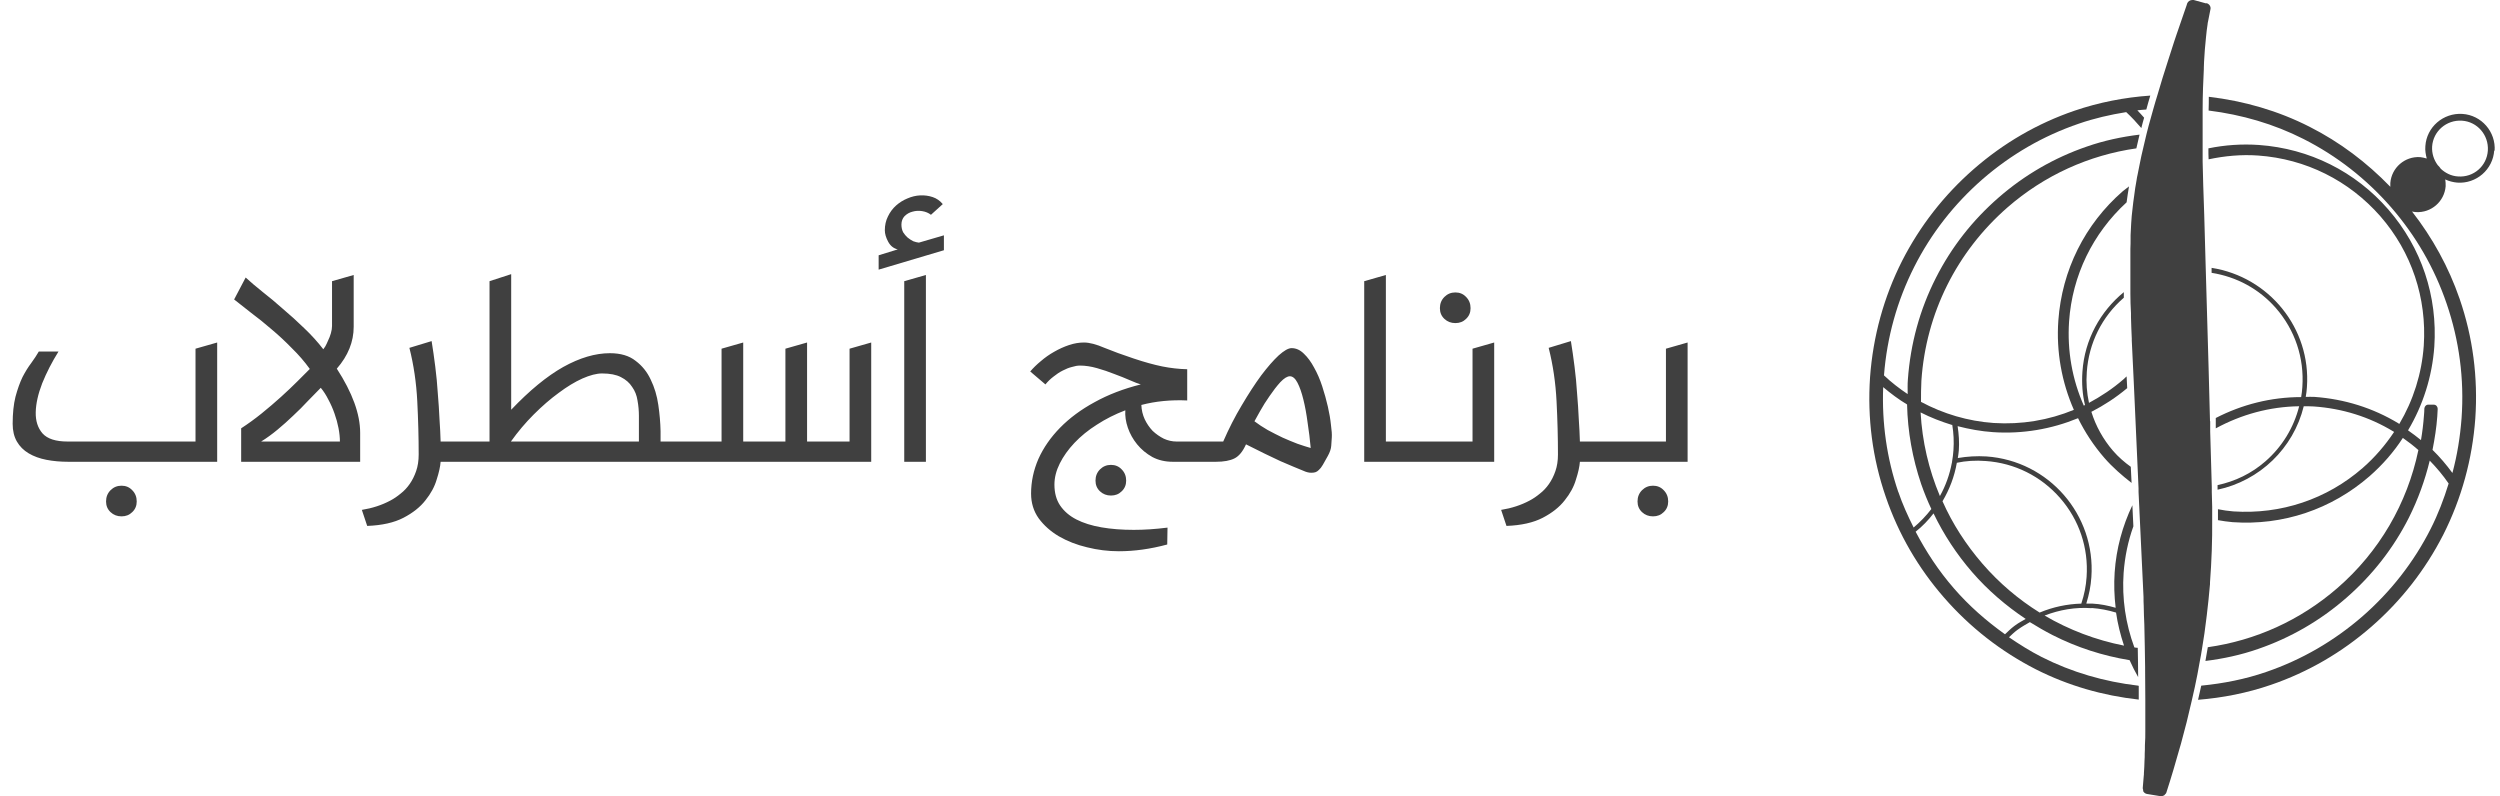
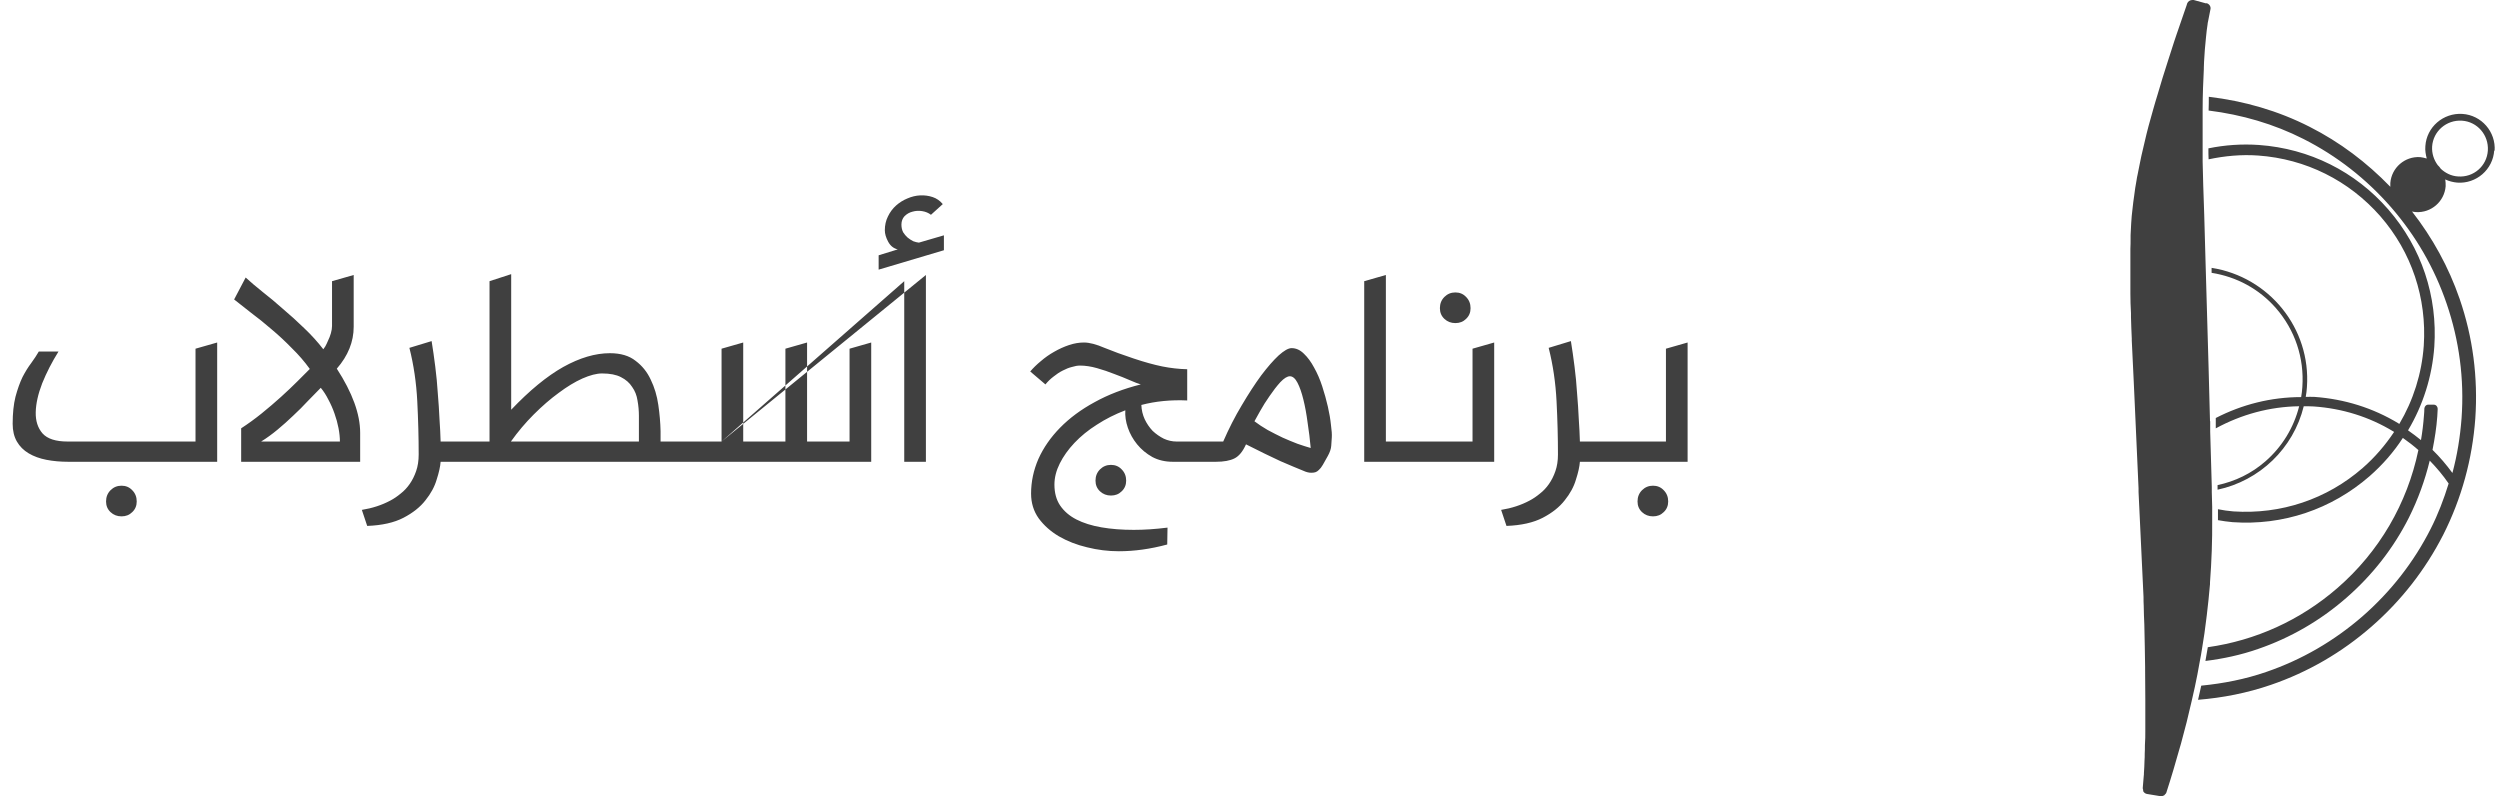
<svg xmlns="http://www.w3.org/2000/svg" width="471" height="150" viewBox="0 0 471 150" fill="none">
-   <path d="M26.871 83.184H36.835V65.694L40.916 64.528V87H26.871H24.274H16.536H12.879C11.395 87 10.017 86.876 8.745 86.629C7.473 86.382 6.36 85.975 5.406 85.41C4.452 84.845 3.71 84.103 3.18 83.184C2.65 82.265 2.385 81.152 2.385 79.845C2.385 77.866 2.562 76.17 2.915 74.757C3.304 73.308 3.745 72.072 4.24 71.047C4.77 70.022 5.318 69.139 5.883 68.397C6.448 67.62 6.925 66.895 7.314 66.224H11.024C9.787 68.203 8.763 70.199 7.95 72.213C7.173 74.227 6.766 76.047 6.731 77.672C6.696 79.297 7.12 80.622 8.003 81.647C8.922 82.672 10.494 83.184 12.72 83.184H16.536H26.871ZM19.981 94.473C19.981 93.625 20.264 92.918 20.829 92.353C21.394 91.788 22.083 91.505 22.896 91.505C23.709 91.505 24.38 91.788 24.91 92.353C25.475 92.918 25.758 93.625 25.758 94.473C25.758 95.286 25.475 95.957 24.91 96.487C24.38 97.017 23.709 97.282 22.896 97.282C22.083 97.282 21.394 97.017 20.829 96.487C20.264 95.957 19.981 95.286 19.981 94.473ZM46.283 52.285C47.166 53.098 48.226 53.999 49.463 54.988C50.735 55.977 52.025 57.055 53.332 58.221C54.675 59.352 56 60.553 57.307 61.825C58.65 63.097 59.851 64.422 60.911 65.8C60.982 65.729 61.105 65.553 61.282 65.27C61.459 64.952 61.635 64.581 61.812 64.157C62.024 63.733 62.201 63.274 62.342 62.779C62.483 62.284 62.554 61.825 62.554 61.401V52.974L66.635 51.808V61.56C66.635 64.387 65.575 67.019 63.455 69.457C66.388 73.98 67.854 78.008 67.854 81.541V87H45.435V80.693C46.742 79.845 48.032 78.909 49.304 77.884C50.611 76.824 51.83 75.782 52.961 74.757C54.092 73.732 55.116 72.761 56.035 71.842C56.989 70.888 57.766 70.111 58.367 69.51C57.378 68.132 56.247 66.825 54.975 65.588C53.738 64.316 52.466 63.132 51.159 62.037C49.852 60.906 48.58 59.882 47.343 58.963C46.106 58.009 45.029 57.161 44.11 56.419L46.283 52.285ZM64.038 83.184C64.038 82.407 63.95 81.559 63.773 80.64C63.596 79.721 63.349 78.82 63.031 77.937C62.713 77.018 62.324 76.135 61.865 75.287C61.441 74.439 60.964 73.697 60.434 73.061C59.692 73.803 58.879 74.633 57.996 75.552C57.148 76.471 56.229 77.389 55.24 78.308C54.286 79.227 53.297 80.11 52.272 80.958C51.247 81.806 50.223 82.548 49.198 83.184H64.038ZM81.317 64.263C81.565 65.782 81.794 67.39 82.006 69.086C82.218 70.747 82.377 72.425 82.483 74.121C82.625 75.782 82.731 77.389 82.801 78.944C82.907 80.499 82.978 81.912 83.013 83.184H88.843V87H83.013C82.943 87.919 82.695 89.032 82.271 90.339C81.883 91.682 81.176 92.989 80.151 94.261C79.162 95.533 77.784 96.628 76.017 97.547C74.251 98.466 71.972 98.978 69.18 99.084L68.173 96.063C70.152 95.745 71.936 95.162 73.526 94.314C74.198 93.961 74.851 93.519 75.487 92.989C76.123 92.494 76.689 91.894 77.183 91.187C77.678 90.48 78.084 89.668 78.402 88.749C78.72 87.83 78.879 86.788 78.879 85.622C78.879 82.442 78.791 79.103 78.614 75.605C78.438 72.107 77.943 68.75 77.13 65.535L81.317 64.263ZM120.37 83.184V78.361C120.37 77.372 120.282 76.4 120.105 75.446C119.964 74.492 119.628 73.644 119.098 72.902C118.603 72.125 117.897 71.506 116.978 71.047C116.095 70.588 114.911 70.358 113.427 70.358C112.402 70.358 111.166 70.676 109.717 71.312C108.304 71.948 106.82 72.849 105.265 74.015C103.71 75.146 102.138 76.506 100.548 78.096C98.993 79.651 97.562 81.347 96.255 83.184H120.37ZM92.227 83.184V52.974L96.308 51.649V77.195C99.771 73.556 103.039 70.87 106.113 69.139C109.222 67.408 112.155 66.542 114.911 66.542C116.925 66.542 118.533 67.019 119.734 67.973C120.971 68.892 121.925 70.075 122.596 71.524C123.303 72.973 123.78 74.563 124.027 76.294C124.274 77.99 124.416 79.633 124.451 81.223V83.184H129.062V87H87.245V83.184H92.227ZM135.941 83.184V65.694L140.022 64.528V83.184H147.972V65.694L152.053 64.528V83.184H160.056V65.694L164.137 64.528V87H127.461V83.184H135.941ZM170.359 52.974L174.44 51.808V87H170.359V52.974ZM165.536 48.098L169.14 46.985C168.363 46.808 167.762 46.331 167.338 45.554C166.914 44.777 166.702 44.052 166.702 43.381C166.702 42.427 166.896 41.561 167.285 40.784C167.674 39.971 168.186 39.282 168.822 38.717C169.458 38.152 170.165 37.71 170.942 37.392C171.755 37.039 172.567 36.844 173.38 36.809C174.193 36.774 174.97 36.88 175.712 37.127C176.454 37.374 177.09 37.816 177.62 38.452L175.394 40.466C174.935 40.113 174.387 39.883 173.751 39.777C173.115 39.671 172.497 39.706 171.896 39.883C171.331 40.024 170.836 40.307 170.412 40.731C170.023 41.155 169.829 41.685 169.829 42.321C169.829 42.851 169.935 43.328 170.147 43.752C170.394 44.141 170.677 44.476 170.995 44.759C171.348 45.042 171.702 45.271 172.055 45.448C172.444 45.589 172.797 45.678 173.115 45.713L177.832 44.335V47.144L165.536 50.801V48.098ZM223.67 75.446C222.186 75.375 220.702 75.411 219.218 75.552C217.769 75.693 216.374 75.941 215.031 76.294C215.066 77.248 215.278 78.149 215.667 78.997C216.056 79.81 216.55 80.534 217.151 81.17C217.787 81.771 218.494 82.265 219.271 82.654C220.048 83.007 220.843 83.184 221.656 83.184H227.857V87H220.967C219.518 87 218.229 86.7 217.098 86.099C215.967 85.463 215.013 84.668 214.236 83.714C213.459 82.76 212.876 81.718 212.487 80.587C212.098 79.456 211.939 78.361 212.01 77.301C210.067 78.043 208.282 78.944 206.657 80.004C205.032 81.029 203.618 82.177 202.417 83.449C201.251 84.686 200.332 85.975 199.661 87.318C198.99 88.661 198.654 89.986 198.654 91.293C198.654 92.848 199.007 94.155 199.714 95.215C200.456 96.31 201.481 97.194 202.788 97.865C204.095 98.536 205.668 99.031 207.505 99.349C209.342 99.667 211.374 99.826 213.6 99.826C214.589 99.826 215.614 99.791 216.674 99.72C217.734 99.649 218.829 99.543 219.96 99.402L219.907 102.582C216.762 103.43 213.724 103.854 210.791 103.854C208.777 103.854 206.781 103.607 204.802 103.112C202.859 102.653 201.092 101.964 199.502 101.045C197.947 100.126 196.675 98.996 195.686 97.653C194.732 96.31 194.255 94.756 194.255 92.989C194.255 90.763 194.714 88.59 195.633 86.47C196.587 84.35 197.947 82.389 199.714 80.587C201.516 78.75 203.689 77.142 206.233 75.764C208.777 74.351 211.674 73.238 214.925 72.425C214.43 72.284 213.741 72.019 212.858 71.63C211.975 71.241 211.003 70.853 209.943 70.464C208.883 70.04 207.788 69.669 206.657 69.351C205.526 69.033 204.466 68.874 203.477 68.874C203.018 68.874 202.505 68.962 201.94 69.139C201.375 69.28 200.792 69.51 200.191 69.828C199.626 70.111 199.06 70.482 198.495 70.941C197.93 71.365 197.417 71.86 196.958 72.425L194.096 69.987C194.661 69.316 195.333 68.662 196.11 68.026C196.887 67.355 197.718 66.772 198.601 66.277C199.52 65.747 200.456 65.323 201.41 65.005C202.364 64.687 203.3 64.528 204.219 64.528C205.244 64.528 206.533 64.864 208.088 65.535C209.643 66.171 211.48 66.842 213.6 67.549C215.614 68.22 217.398 68.715 218.953 69.033C220.543 69.351 222.115 69.528 223.67 69.563V75.446ZM206.392 90.551C206.392 89.703 206.675 88.996 207.24 88.431C207.805 87.866 208.494 87.583 209.307 87.583C210.12 87.583 210.791 87.866 211.321 88.431C211.886 88.996 212.169 89.703 212.169 90.551C212.169 91.364 211.886 92.035 211.321 92.565C210.791 93.095 210.12 93.36 209.307 93.36C208.494 93.36 207.805 93.095 207.24 92.565C206.675 92.035 206.392 91.364 206.392 90.551ZM250.912 82.389C250.876 82.848 250.841 83.378 250.806 83.979C250.77 84.544 250.558 85.18 250.17 85.887C249.781 86.594 249.463 87.159 249.216 87.583C248.968 88.007 248.721 88.325 248.474 88.537C248.262 88.749 248.05 88.89 247.838 88.961C247.626 89.032 247.361 89.067 247.043 89.067C246.583 89.067 246.089 88.943 245.559 88.696C244.499 88.272 243.068 87.671 241.266 86.894C239.499 86.081 237.326 85.021 234.747 83.714C234.146 85.057 233.422 85.94 232.574 86.364C231.726 86.788 230.56 87 229.076 87H226.267V83.184H230.454C231.514 80.746 232.68 78.467 233.952 76.347C235.224 74.192 236.443 72.319 237.609 70.729C238.81 69.139 239.905 67.885 240.895 66.966C241.919 66.047 242.732 65.588 243.333 65.588C244.181 65.588 244.958 65.941 245.665 66.648C246.371 67.319 247.007 68.185 247.573 69.245C248.173 70.305 248.686 71.489 249.11 72.796C249.534 74.103 249.887 75.375 250.17 76.612C250.452 77.849 250.647 78.997 250.753 80.057C250.894 81.082 250.947 81.859 250.912 82.389ZM246.937 84.403C246.795 82.813 246.601 81.223 246.354 79.633C246.142 78.008 245.877 76.559 245.559 75.287C245.241 73.98 244.87 72.92 244.446 72.107C244.022 71.294 243.545 70.888 243.015 70.888C242.52 70.888 241.919 71.259 241.213 72.001C240.541 72.743 239.87 73.609 239.199 74.598C238.527 75.552 237.927 76.506 237.397 77.46C236.867 78.379 236.513 79.015 236.337 79.368C237.079 79.933 237.909 80.481 238.828 81.011C239.746 81.506 240.683 81.983 241.637 82.442C242.591 82.866 243.527 83.255 244.446 83.608C245.364 83.926 246.195 84.191 246.937 84.403ZM257.018 52.974L261.099 51.808V83.184H267.035V87H257.018V52.974ZM277.425 83.184V65.694L281.506 64.528V87H265.447V83.184H277.425ZM271.277 58.062C271.277 57.214 271.56 56.507 272.125 55.942C272.691 55.377 273.38 55.094 274.192 55.094C275.005 55.094 275.676 55.377 276.206 55.942C276.772 56.507 277.054 57.214 277.054 58.062C277.054 58.875 276.772 59.546 276.206 60.076C275.676 60.606 275.005 60.871 274.192 60.871C273.38 60.871 272.691 60.606 272.125 60.076C271.56 59.546 271.277 58.875 271.277 58.062ZM295.957 64.263C296.204 65.782 296.434 67.39 296.646 69.086C296.858 70.747 297.017 72.425 297.123 74.121C297.264 75.782 297.37 77.389 297.441 78.944C297.547 80.499 297.618 81.912 297.653 83.184H303.483V87H297.653C297.582 87.919 297.335 89.032 296.911 90.339C296.522 91.682 295.816 92.989 294.791 94.261C293.802 95.533 292.424 96.628 290.657 97.547C288.89 98.466 286.611 98.978 283.82 99.084L282.813 96.063C284.792 95.745 286.576 95.162 288.166 94.314C288.837 93.961 289.491 93.519 290.127 92.989C290.763 92.494 291.328 91.894 291.823 91.187C292.318 90.48 292.724 89.668 293.042 88.749C293.36 87.83 293.519 86.788 293.519 85.622C293.519 82.442 293.431 79.103 293.254 75.605C293.077 72.107 292.583 68.75 291.77 65.535L295.957 64.263ZM313.863 83.184V65.694L317.944 64.528V87H301.885V83.184H313.863ZM308.51 94.473C308.51 93.625 308.792 92.918 309.358 92.353C309.923 91.788 310.612 91.505 311.425 91.505C312.237 91.505 312.909 91.788 313.439 92.353C314.004 92.918 314.287 93.625 314.287 94.473C314.287 95.286 314.004 95.957 313.439 96.487C312.909 97.017 312.237 97.282 311.425 97.282C310.612 97.282 309.923 97.017 309.358 96.487C308.792 95.957 308.51 95.286 308.51 94.473Z" fill="#404040" />
+   <path d="M26.871 83.184H36.835V65.694L40.916 64.528V87H26.871H24.274H16.536H12.879C11.395 87 10.017 86.876 8.745 86.629C7.473 86.382 6.36 85.975 5.406 85.41C4.452 84.845 3.71 84.103 3.18 83.184C2.65 82.265 2.385 81.152 2.385 79.845C2.385 77.866 2.562 76.17 2.915 74.757C3.304 73.308 3.745 72.072 4.24 71.047C4.77 70.022 5.318 69.139 5.883 68.397C6.448 67.62 6.925 66.895 7.314 66.224H11.024C9.787 68.203 8.763 70.199 7.95 72.213C7.173 74.227 6.766 76.047 6.731 77.672C6.696 79.297 7.12 80.622 8.003 81.647C8.922 82.672 10.494 83.184 12.72 83.184H16.536H26.871ZM19.981 94.473C19.981 93.625 20.264 92.918 20.829 92.353C21.394 91.788 22.083 91.505 22.896 91.505C23.709 91.505 24.38 91.788 24.91 92.353C25.475 92.918 25.758 93.625 25.758 94.473C25.758 95.286 25.475 95.957 24.91 96.487C24.38 97.017 23.709 97.282 22.896 97.282C22.083 97.282 21.394 97.017 20.829 96.487C20.264 95.957 19.981 95.286 19.981 94.473ZM46.283 52.285C47.166 53.098 48.226 53.999 49.463 54.988C50.735 55.977 52.025 57.055 53.332 58.221C54.675 59.352 56 60.553 57.307 61.825C58.65 63.097 59.851 64.422 60.911 65.8C60.982 65.729 61.105 65.553 61.282 65.27C61.459 64.952 61.635 64.581 61.812 64.157C62.024 63.733 62.201 63.274 62.342 62.779C62.483 62.284 62.554 61.825 62.554 61.401V52.974L66.635 51.808V61.56C66.635 64.387 65.575 67.019 63.455 69.457C66.388 73.98 67.854 78.008 67.854 81.541V87H45.435V80.693C46.742 79.845 48.032 78.909 49.304 77.884C50.611 76.824 51.83 75.782 52.961 74.757C54.092 73.732 55.116 72.761 56.035 71.842C56.989 70.888 57.766 70.111 58.367 69.51C57.378 68.132 56.247 66.825 54.975 65.588C53.738 64.316 52.466 63.132 51.159 62.037C49.852 60.906 48.58 59.882 47.343 58.963C46.106 58.009 45.029 57.161 44.11 56.419L46.283 52.285ZM64.038 83.184C64.038 82.407 63.95 81.559 63.773 80.64C63.596 79.721 63.349 78.82 63.031 77.937C62.713 77.018 62.324 76.135 61.865 75.287C61.441 74.439 60.964 73.697 60.434 73.061C59.692 73.803 58.879 74.633 57.996 75.552C57.148 76.471 56.229 77.389 55.24 78.308C54.286 79.227 53.297 80.11 52.272 80.958C51.247 81.806 50.223 82.548 49.198 83.184H64.038ZM81.317 64.263C81.565 65.782 81.794 67.39 82.006 69.086C82.218 70.747 82.377 72.425 82.483 74.121C82.625 75.782 82.731 77.389 82.801 78.944C82.907 80.499 82.978 81.912 83.013 83.184H88.843V87H83.013C82.943 87.919 82.695 89.032 82.271 90.339C81.883 91.682 81.176 92.989 80.151 94.261C79.162 95.533 77.784 96.628 76.017 97.547C74.251 98.466 71.972 98.978 69.18 99.084L68.173 96.063C70.152 95.745 71.936 95.162 73.526 94.314C74.198 93.961 74.851 93.519 75.487 92.989C76.123 92.494 76.689 91.894 77.183 91.187C77.678 90.48 78.084 89.668 78.402 88.749C78.72 87.83 78.879 86.788 78.879 85.622C78.879 82.442 78.791 79.103 78.614 75.605C78.438 72.107 77.943 68.75 77.13 65.535L81.317 64.263ZM120.37 83.184V78.361C120.37 77.372 120.282 76.4 120.105 75.446C119.964 74.492 119.628 73.644 119.098 72.902C118.603 72.125 117.897 71.506 116.978 71.047C116.095 70.588 114.911 70.358 113.427 70.358C112.402 70.358 111.166 70.676 109.717 71.312C108.304 71.948 106.82 72.849 105.265 74.015C103.71 75.146 102.138 76.506 100.548 78.096C98.993 79.651 97.562 81.347 96.255 83.184H120.37ZM92.227 83.184V52.974L96.308 51.649V77.195C99.771 73.556 103.039 70.87 106.113 69.139C109.222 67.408 112.155 66.542 114.911 66.542C116.925 66.542 118.533 67.019 119.734 67.973C120.971 68.892 121.925 70.075 122.596 71.524C123.303 72.973 123.78 74.563 124.027 76.294C124.274 77.99 124.416 79.633 124.451 81.223V83.184H129.062V87H87.245V83.184H92.227ZM135.941 83.184V65.694L140.022 64.528V83.184H147.972V65.694L152.053 64.528V83.184H160.056V65.694L164.137 64.528V87H127.461V83.184H135.941ZL174.44 51.808V87H170.359V52.974ZM165.536 48.098L169.14 46.985C168.363 46.808 167.762 46.331 167.338 45.554C166.914 44.777 166.702 44.052 166.702 43.381C166.702 42.427 166.896 41.561 167.285 40.784C167.674 39.971 168.186 39.282 168.822 38.717C169.458 38.152 170.165 37.71 170.942 37.392C171.755 37.039 172.567 36.844 173.38 36.809C174.193 36.774 174.97 36.88 175.712 37.127C176.454 37.374 177.09 37.816 177.62 38.452L175.394 40.466C174.935 40.113 174.387 39.883 173.751 39.777C173.115 39.671 172.497 39.706 171.896 39.883C171.331 40.024 170.836 40.307 170.412 40.731C170.023 41.155 169.829 41.685 169.829 42.321C169.829 42.851 169.935 43.328 170.147 43.752C170.394 44.141 170.677 44.476 170.995 44.759C171.348 45.042 171.702 45.271 172.055 45.448C172.444 45.589 172.797 45.678 173.115 45.713L177.832 44.335V47.144L165.536 50.801V48.098ZM223.67 75.446C222.186 75.375 220.702 75.411 219.218 75.552C217.769 75.693 216.374 75.941 215.031 76.294C215.066 77.248 215.278 78.149 215.667 78.997C216.056 79.81 216.55 80.534 217.151 81.17C217.787 81.771 218.494 82.265 219.271 82.654C220.048 83.007 220.843 83.184 221.656 83.184H227.857V87H220.967C219.518 87 218.229 86.7 217.098 86.099C215.967 85.463 215.013 84.668 214.236 83.714C213.459 82.76 212.876 81.718 212.487 80.587C212.098 79.456 211.939 78.361 212.01 77.301C210.067 78.043 208.282 78.944 206.657 80.004C205.032 81.029 203.618 82.177 202.417 83.449C201.251 84.686 200.332 85.975 199.661 87.318C198.99 88.661 198.654 89.986 198.654 91.293C198.654 92.848 199.007 94.155 199.714 95.215C200.456 96.31 201.481 97.194 202.788 97.865C204.095 98.536 205.668 99.031 207.505 99.349C209.342 99.667 211.374 99.826 213.6 99.826C214.589 99.826 215.614 99.791 216.674 99.72C217.734 99.649 218.829 99.543 219.96 99.402L219.907 102.582C216.762 103.43 213.724 103.854 210.791 103.854C208.777 103.854 206.781 103.607 204.802 103.112C202.859 102.653 201.092 101.964 199.502 101.045C197.947 100.126 196.675 98.996 195.686 97.653C194.732 96.31 194.255 94.756 194.255 92.989C194.255 90.763 194.714 88.59 195.633 86.47C196.587 84.35 197.947 82.389 199.714 80.587C201.516 78.75 203.689 77.142 206.233 75.764C208.777 74.351 211.674 73.238 214.925 72.425C214.43 72.284 213.741 72.019 212.858 71.63C211.975 71.241 211.003 70.853 209.943 70.464C208.883 70.04 207.788 69.669 206.657 69.351C205.526 69.033 204.466 68.874 203.477 68.874C203.018 68.874 202.505 68.962 201.94 69.139C201.375 69.28 200.792 69.51 200.191 69.828C199.626 70.111 199.06 70.482 198.495 70.941C197.93 71.365 197.417 71.86 196.958 72.425L194.096 69.987C194.661 69.316 195.333 68.662 196.11 68.026C196.887 67.355 197.718 66.772 198.601 66.277C199.52 65.747 200.456 65.323 201.41 65.005C202.364 64.687 203.3 64.528 204.219 64.528C205.244 64.528 206.533 64.864 208.088 65.535C209.643 66.171 211.48 66.842 213.6 67.549C215.614 68.22 217.398 68.715 218.953 69.033C220.543 69.351 222.115 69.528 223.67 69.563V75.446ZM206.392 90.551C206.392 89.703 206.675 88.996 207.24 88.431C207.805 87.866 208.494 87.583 209.307 87.583C210.12 87.583 210.791 87.866 211.321 88.431C211.886 88.996 212.169 89.703 212.169 90.551C212.169 91.364 211.886 92.035 211.321 92.565C210.791 93.095 210.12 93.36 209.307 93.36C208.494 93.36 207.805 93.095 207.24 92.565C206.675 92.035 206.392 91.364 206.392 90.551ZM250.912 82.389C250.876 82.848 250.841 83.378 250.806 83.979C250.77 84.544 250.558 85.18 250.17 85.887C249.781 86.594 249.463 87.159 249.216 87.583C248.968 88.007 248.721 88.325 248.474 88.537C248.262 88.749 248.05 88.89 247.838 88.961C247.626 89.032 247.361 89.067 247.043 89.067C246.583 89.067 246.089 88.943 245.559 88.696C244.499 88.272 243.068 87.671 241.266 86.894C239.499 86.081 237.326 85.021 234.747 83.714C234.146 85.057 233.422 85.94 232.574 86.364C231.726 86.788 230.56 87 229.076 87H226.267V83.184H230.454C231.514 80.746 232.68 78.467 233.952 76.347C235.224 74.192 236.443 72.319 237.609 70.729C238.81 69.139 239.905 67.885 240.895 66.966C241.919 66.047 242.732 65.588 243.333 65.588C244.181 65.588 244.958 65.941 245.665 66.648C246.371 67.319 247.007 68.185 247.573 69.245C248.173 70.305 248.686 71.489 249.11 72.796C249.534 74.103 249.887 75.375 250.17 76.612C250.452 77.849 250.647 78.997 250.753 80.057C250.894 81.082 250.947 81.859 250.912 82.389ZM246.937 84.403C246.795 82.813 246.601 81.223 246.354 79.633C246.142 78.008 245.877 76.559 245.559 75.287C245.241 73.98 244.87 72.92 244.446 72.107C244.022 71.294 243.545 70.888 243.015 70.888C242.52 70.888 241.919 71.259 241.213 72.001C240.541 72.743 239.87 73.609 239.199 74.598C238.527 75.552 237.927 76.506 237.397 77.46C236.867 78.379 236.513 79.015 236.337 79.368C237.079 79.933 237.909 80.481 238.828 81.011C239.746 81.506 240.683 81.983 241.637 82.442C242.591 82.866 243.527 83.255 244.446 83.608C245.364 83.926 246.195 84.191 246.937 84.403ZM257.018 52.974L261.099 51.808V83.184H267.035V87H257.018V52.974ZM277.425 83.184V65.694L281.506 64.528V87H265.447V83.184H277.425ZM271.277 58.062C271.277 57.214 271.56 56.507 272.125 55.942C272.691 55.377 273.38 55.094 274.192 55.094C275.005 55.094 275.676 55.377 276.206 55.942C276.772 56.507 277.054 57.214 277.054 58.062C277.054 58.875 276.772 59.546 276.206 60.076C275.676 60.606 275.005 60.871 274.192 60.871C273.38 60.871 272.691 60.606 272.125 60.076C271.56 59.546 271.277 58.875 271.277 58.062ZM295.957 64.263C296.204 65.782 296.434 67.39 296.646 69.086C296.858 70.747 297.017 72.425 297.123 74.121C297.264 75.782 297.37 77.389 297.441 78.944C297.547 80.499 297.618 81.912 297.653 83.184H303.483V87H297.653C297.582 87.919 297.335 89.032 296.911 90.339C296.522 91.682 295.816 92.989 294.791 94.261C293.802 95.533 292.424 96.628 290.657 97.547C288.89 98.466 286.611 98.978 283.82 99.084L282.813 96.063C284.792 95.745 286.576 95.162 288.166 94.314C288.837 93.961 289.491 93.519 290.127 92.989C290.763 92.494 291.328 91.894 291.823 91.187C292.318 90.48 292.724 89.668 293.042 88.749C293.36 87.83 293.519 86.788 293.519 85.622C293.519 82.442 293.431 79.103 293.254 75.605C293.077 72.107 292.583 68.75 291.77 65.535L295.957 64.263ZM313.863 83.184V65.694L317.944 64.528V87H301.885V83.184H313.863ZM308.51 94.473C308.51 93.625 308.792 92.918 309.358 92.353C309.923 91.788 310.612 91.505 311.425 91.505C312.237 91.505 312.909 91.788 313.439 92.353C314.004 92.918 314.287 93.625 314.287 94.473C314.287 95.286 314.004 95.957 313.439 96.487C312.909 97.017 312.237 97.282 311.425 97.282C310.612 97.282 309.923 97.017 309.358 96.487C308.792 95.957 308.51 95.286 308.51 94.473Z" fill="#404040" />
  <path d="M415.614 0.638L413.289 0C413.289 0 413.102 0 413.027 0C412.614 0 412.202 0.263 412.052 0.675C412.052 0.75 411.977 0.863 411.977 0.938C411.302 2.926 410.664 4.765 410.027 6.603C409.727 7.504 409.427 8.367 409.164 9.23C408.939 9.942 408.714 10.655 408.489 11.331C407.739 13.619 407.065 15.833 406.465 17.896C406.202 18.797 405.902 19.697 405.677 20.56C405.527 21.123 405.377 21.648 405.227 22.174C404.927 23.224 404.627 24.312 404.402 25.25C404.177 26.151 403.99 26.976 403.802 27.801C403.54 28.852 403.315 29.902 403.127 30.878C402.977 31.591 402.865 32.266 402.715 32.941C402.64 33.279 402.565 33.617 402.527 33.955C402.34 34.968 402.19 35.905 402.077 36.881C401.965 37.669 401.852 38.457 401.777 39.245C401.665 40.22 401.552 41.158 401.515 42.096C401.477 42.771 401.44 43.522 401.402 44.31C401.402 44.535 401.402 44.797 401.402 45.023C401.402 45.623 401.402 46.223 401.365 46.861C401.365 47.161 401.365 47.499 401.365 47.799C401.365 48.437 401.365 49.075 401.365 49.787C401.365 50.125 401.365 50.463 401.365 50.838C401.365 51.738 401.365 52.676 401.365 53.652C401.365 54.177 401.365 54.74 401.365 55.303C401.365 56.503 401.402 57.741 401.477 59.017C401.477 59.242 401.477 59.467 401.477 59.73C401.515 61.043 401.552 62.394 401.627 63.782C401.627 63.894 401.627 64.044 401.627 64.157L402.002 71.999L402.19 76.126L402.902 91.996V92.671L403.84 112.481C403.84 113.044 403.84 113.569 403.877 114.132C403.877 115.333 403.952 116.496 403.99 117.621C404.065 120.473 404.102 123.174 404.14 125.688C404.14 125.875 404.14 126.101 404.14 126.326C404.14 128.277 404.177 130.153 404.177 131.878C404.177 133.642 404.177 135.218 404.177 136.718C404.177 136.981 404.177 137.244 404.177 137.506C404.177 138.519 404.177 139.495 404.102 140.395C404.102 140.958 404.102 141.483 404.065 142.009C404.065 142.459 404.065 142.871 404.027 143.284C404.027 144.11 403.952 144.897 403.915 145.648C403.915 145.835 403.915 146.023 403.877 146.248C403.802 147.074 403.765 147.824 403.69 148.499C403.69 148.612 403.765 148.724 403.765 148.799C403.765 148.949 403.765 149.1 403.877 149.212C404.027 149.4 404.252 149.55 404.515 149.587L407.027 150C407.027 150 407.14 150 407.177 150C407.402 150 407.59 149.925 407.777 149.812C407.777 149.812 407.814 149.737 407.852 149.7C407.964 149.587 408.114 149.475 408.152 149.287C409.089 146.398 409.914 143.584 410.702 140.77C410.777 140.545 410.814 140.358 410.889 140.133C411.639 137.431 412.314 134.73 412.914 132.066C413.102 131.166 413.327 130.303 413.514 129.402C413.852 127.826 414.152 126.288 414.414 124.75C414.564 123.887 414.752 123.062 414.864 122.199C415.202 120.248 415.464 118.372 415.689 116.458C415.689 116.271 415.764 116.046 415.764 115.858C415.989 113.907 416.214 111.956 416.364 110.043C416.364 109.93 416.364 109.817 416.364 109.742C416.664 105.728 416.814 101.751 416.776 97.886C416.776 97.099 416.776 96.273 416.776 95.485L416.701 92.709V92.559V91.696L416.401 81.341V79.352H416.364L416.102 69.372L415.539 49.825L415.277 40.483C415.202 38.532 415.164 36.693 415.089 34.892C415.052 33.354 415.014 31.928 414.977 30.465C414.977 30.428 414.977 30.353 414.977 30.315C414.977 29.64 414.977 28.927 414.977 28.252C414.977 27.201 414.977 26.188 414.977 25.213C414.977 24.35 414.977 23.524 414.977 22.699C414.977 22.023 414.977 21.311 414.977 20.673C414.977 17.821 415.089 15.308 415.202 13.019C415.202 12.944 415.202 12.831 415.202 12.756C415.202 12.006 415.277 11.256 415.314 10.543C415.352 9.717 415.427 8.929 415.502 8.179C415.539 7.766 415.577 7.354 415.614 6.978C415.689 6.116 415.802 5.29 415.914 4.54C415.914 4.39 415.952 4.24 415.989 4.09C416.139 3.264 416.289 2.476 416.439 1.801C416.589 1.276 416.251 0.75 415.727 0.6L415.614 0.638Z" fill="#404040" />
  <path d="M469.986 28.439C470.248 24.837 467.511 21.686 463.911 21.461C460.311 21.236 457.162 23.937 456.937 27.539C456.862 28.364 457.012 29.115 457.199 29.865C456.787 29.752 456.374 29.64 455.962 29.602C453.074 29.415 450.562 31.591 450.337 34.48C450.337 34.742 450.337 34.968 450.337 35.193C445.912 30.615 440.85 26.788 435.15 23.899C429.188 20.86 422.776 19.022 416.139 18.234C416.139 19.097 416.139 19.922 416.101 20.823C422.364 21.611 428.363 23.337 433.988 26.188C440.288 29.377 445.837 33.729 450.487 39.057C455.137 44.422 458.661 50.5 460.949 57.216C463.311 64.12 464.286 71.361 463.761 78.752C463.499 82.279 462.936 85.768 462.036 89.107C460.911 87.569 459.674 86.106 458.286 84.755C458.699 82.654 459.036 80.553 459.186 78.414C459.186 77.964 459.261 77.514 459.261 77.026C459.261 76.613 458.961 76.238 458.511 76.238H457.536C457.124 76.201 456.787 76.538 456.749 76.951C456.749 77.401 456.712 77.814 456.674 78.264C456.562 79.84 456.374 81.378 456.112 82.916C455.324 82.279 454.537 81.678 453.674 81.078C456.487 76.351 458.211 70.986 458.624 65.32C459.261 55.828 456.224 46.673 449.962 39.47C443.737 32.304 435.075 27.989 425.588 27.314C422.364 27.089 419.176 27.314 416.064 27.951C416.064 28.627 416.064 29.34 416.101 30.015C419.139 29.377 422.251 29.077 425.438 29.302C434.4 29.94 442.537 33.992 448.462 40.745C454.349 47.499 457.237 56.166 456.637 65.133C456.262 70.423 454.649 75.45 452.024 79.877C451.987 79.877 451.912 79.802 451.874 79.765C447.037 76.838 441.712 75.188 436.05 74.775C435.488 74.737 434.963 74.775 434.4 74.775C434.513 74.175 434.588 73.537 434.625 72.936C435.413 61.831 427.463 52.151 416.664 50.463V51.401C421.389 52.151 425.626 54.44 428.776 58.041C432.375 62.169 434.138 67.421 433.763 72.899C433.725 73.537 433.65 74.175 433.538 74.812C427.876 74.812 422.401 76.201 417.451 78.752V80.703C422.289 78.077 427.613 76.613 433.163 76.538C432.15 80.553 429.976 84.155 426.788 86.931C424.163 89.22 421.089 90.683 417.789 91.396V92.259C425.701 90.57 432.075 84.492 434.025 76.538C434.663 76.538 435.263 76.538 435.9 76.576C441.3 76.951 446.362 78.527 450.937 81.303C450.974 81.303 451.012 81.378 451.049 81.378C449.399 83.854 447.412 86.181 445.125 88.169C438.375 94.059 429.713 96.948 420.751 96.348C419.776 96.273 418.801 96.123 417.864 95.936C417.864 96.611 417.864 97.286 417.864 97.999C418.764 98.149 419.664 98.299 420.601 98.374C430.088 99.049 439.238 95.973 446.437 89.707C448.875 87.569 450.974 85.168 452.699 82.504C453.712 83.217 454.687 83.967 455.624 84.792C453.524 94.847 448.275 103.927 440.362 110.793C433.35 116.871 424.951 120.66 415.951 121.936C415.801 122.799 415.651 123.662 415.501 124.525C418.839 124.112 422.176 123.399 425.401 122.274C431.513 120.173 437.1 116.946 442.012 112.669C446.925 108.392 450.899 103.327 453.824 97.549C455.549 94.097 456.862 90.495 457.761 86.781C459.074 88.132 460.274 89.557 461.324 91.096C460.424 94.022 459.336 96.873 457.949 99.612C454.762 105.915 450.412 111.468 445.087 116.121C439.725 120.773 433.65 124.3 426.976 126.588C422.964 127.976 418.876 128.764 414.714 129.177C414.527 130.04 414.302 130.94 414.114 131.841C418.764 131.466 423.376 130.565 427.838 129.027C434.85 126.626 441.225 122.911 446.812 118.034C452.399 113.157 456.937 107.341 460.311 100.738C463.761 93.909 465.786 86.518 466.348 78.827C466.873 71.136 465.899 63.557 463.386 56.278C461.324 50.313 458.286 44.797 454.424 39.845C454.649 39.883 454.912 39.958 455.137 39.958C458.024 40.145 460.536 37.969 460.761 35.08C460.761 34.63 460.761 34.217 460.686 33.804C461.399 34.142 462.149 34.33 462.936 34.405C466.536 34.667 469.686 31.928 469.911 28.327L469.986 28.439ZM459.786 31.703C459.636 31.478 459.449 31.291 459.261 31.103C458.549 30.128 458.136 28.927 458.211 27.614C458.399 24.725 460.911 22.549 463.836 22.736C466.723 22.924 468.898 25.438 468.711 28.364C468.523 31.291 466.011 33.467 463.086 33.242C461.774 33.167 460.649 32.566 459.786 31.741V31.703Z" fill="#404040" />
-   <path d="M402.827 129.177C396.452 128.427 390.34 126.663 384.641 123.774C382.503 122.686 380.478 121.411 378.491 120.06C378.978 119.61 379.466 119.122 380.028 118.709C380.103 118.634 380.216 118.597 380.291 118.522C380.966 118.034 381.716 117.621 382.428 117.209C383.816 118.071 385.241 118.897 386.703 119.647C391.278 121.973 396.152 123.549 401.215 124.375C401.702 125.463 402.227 126.513 402.827 127.564C402.827 125.8 402.79 123.962 402.752 122.048C402.527 122.048 402.302 122.011 402.115 121.973C400.465 117.509 399.752 112.744 400.09 107.941C400.315 104.902 400.915 101.976 401.927 99.162L401.74 95.185C399.865 99.124 398.702 103.364 398.402 107.829C398.252 110.08 398.327 112.294 398.59 114.507C397.165 114.094 395.703 113.794 394.203 113.719C393.828 113.719 393.453 113.719 393.078 113.719C393.078 113.719 393.078 113.682 393.078 113.644C393.565 112.068 393.903 110.455 394.015 108.729C394.84 96.986 385.991 86.818 374.254 85.993C372.416 85.88 370.616 85.993 368.854 86.293C368.929 85.805 369.004 85.355 369.042 84.867C369.154 83.329 369.042 81.791 368.817 80.29C370.991 80.853 373.241 81.266 375.491 81.416C381.041 81.791 386.478 80.853 391.503 78.789C392.815 81.453 394.465 83.967 396.452 86.255C397.99 88.019 399.752 89.557 401.59 90.983L401.44 87.944C400.24 87.081 399.115 86.106 398.102 84.942C396.228 82.766 394.84 80.252 394.015 77.589C396.415 76.351 398.665 74.887 400.765 73.124L400.652 70.91C400.465 71.098 400.277 71.285 400.052 71.473C398.027 73.237 395.853 74.662 393.565 75.9C393.153 74.024 393.003 72.073 393.153 70.085C393.528 64.645 396.003 59.655 400.127 56.09C400.127 55.715 400.127 55.378 400.127 55.04C395.74 58.642 392.74 63.932 392.328 70.047C392.178 72.224 392.328 74.325 392.815 76.313C392.74 76.313 392.665 76.388 392.59 76.426C390.415 71.511 389.44 66.108 389.815 60.555C390.415 51.888 394.278 43.972 400.652 38.119C400.765 37.144 400.952 36.13 401.102 35.117C400.727 35.418 400.315 35.718 399.94 36.018C392.778 42.246 388.465 50.913 387.79 60.405C387.378 66.258 388.428 71.998 390.715 77.213C385.991 79.165 380.853 80.027 375.604 79.69C370.766 79.352 366.117 77.964 361.917 75.713C361.917 74.362 361.917 73.049 361.992 71.698C362.854 59.017 368.629 47.461 378.191 39.094C385.166 33.016 393.565 29.227 402.49 27.951C402.677 27.088 402.865 26.263 403.09 25.363C399.715 25.775 396.377 26.488 393.153 27.614C387.041 29.715 381.453 32.941 376.541 37.218C371.629 41.496 367.654 46.561 364.729 52.339C361.692 58.304 359.93 64.757 359.442 71.511C359.367 72.411 359.405 73.312 359.405 74.249C357.83 73.199 356.33 72.036 354.942 70.723C355.505 63.519 357.417 56.653 360.642 50.275C363.829 43.972 368.179 38.419 373.504 33.767C378.866 29.114 384.941 25.588 391.653 23.299C394.578 22.286 397.54 21.611 400.577 21.123C401.59 22.061 402.527 23.074 403.427 24.125C403.577 23.487 403.765 22.849 403.952 22.174C403.54 21.723 403.127 21.235 402.677 20.785C403.24 20.71 403.802 20.673 404.365 20.635C404.59 19.772 404.852 18.909 405.114 18.009C400.24 18.347 395.44 19.285 390.828 20.86C383.816 23.262 377.441 26.976 371.854 31.853C366.267 36.731 361.729 42.546 358.355 49.15C354.905 55.978 352.88 63.369 352.318 71.06C351.793 78.752 352.768 86.331 355.28 93.609C357.68 100.625 361.392 107.003 366.267 112.594C371.141 118.184 376.954 122.724 383.553 126.1C389.628 129.177 396.152 131.053 402.94 131.803C402.94 130.94 402.94 130.115 402.94 129.215L402.827 129.177ZM394.053 114.545C395.628 114.657 397.165 114.957 398.665 115.408C398.965 117.509 399.49 119.61 400.165 121.636C394.84 120.585 389.815 118.672 385.203 115.97C388.015 114.882 391.015 114.357 394.053 114.582V114.545ZM368.629 87.194C370.391 86.818 372.229 86.706 374.104 86.856C379.541 87.231 384.528 89.707 388.128 93.834C391.728 97.961 393.49 103.214 393.115 108.692C393.003 110.418 392.665 112.068 392.14 113.644C392.14 113.644 392.14 113.682 392.14 113.719C389.44 113.794 386.778 114.357 384.266 115.408C380.291 112.931 376.654 109.855 373.504 106.216C370.391 102.614 367.842 98.674 365.967 94.435C367.279 92.221 368.217 89.782 368.667 87.194H368.629ZM367.804 80.027C368.067 81.603 368.142 83.216 368.029 84.83C367.992 85.543 367.879 86.255 367.767 86.968C367.767 87.043 367.767 87.118 367.729 87.194C367.317 89.407 366.567 91.508 365.479 93.459C363.379 88.469 362.142 83.179 361.842 77.701C363.754 78.677 365.704 79.427 367.767 80.065L367.804 80.027ZM357.642 92.709C355.467 86.331 354.53 79.69 354.792 72.936C356.217 74.137 357.717 75.263 359.292 76.201C359.405 81.303 360.305 86.331 361.954 91.208C362.517 92.821 363.154 94.397 363.867 95.898C362.892 97.174 361.767 98.337 360.53 99.387C359.442 97.211 358.43 94.997 357.642 92.671V92.709ZM368.104 110.83C365.254 107.566 362.892 103.964 360.905 100.175C362.179 99.162 363.304 97.999 364.279 96.723C366.192 100.7 368.629 104.415 371.554 107.791C374.516 111.206 377.929 114.132 381.641 116.608C381.003 116.983 380.328 117.321 379.728 117.771C379.653 117.846 379.578 117.884 379.466 117.959C378.866 118.409 378.304 118.972 377.741 119.497C374.216 116.983 370.954 114.132 368.067 110.793L368.104 110.83Z" fill="#404040" />
</svg>